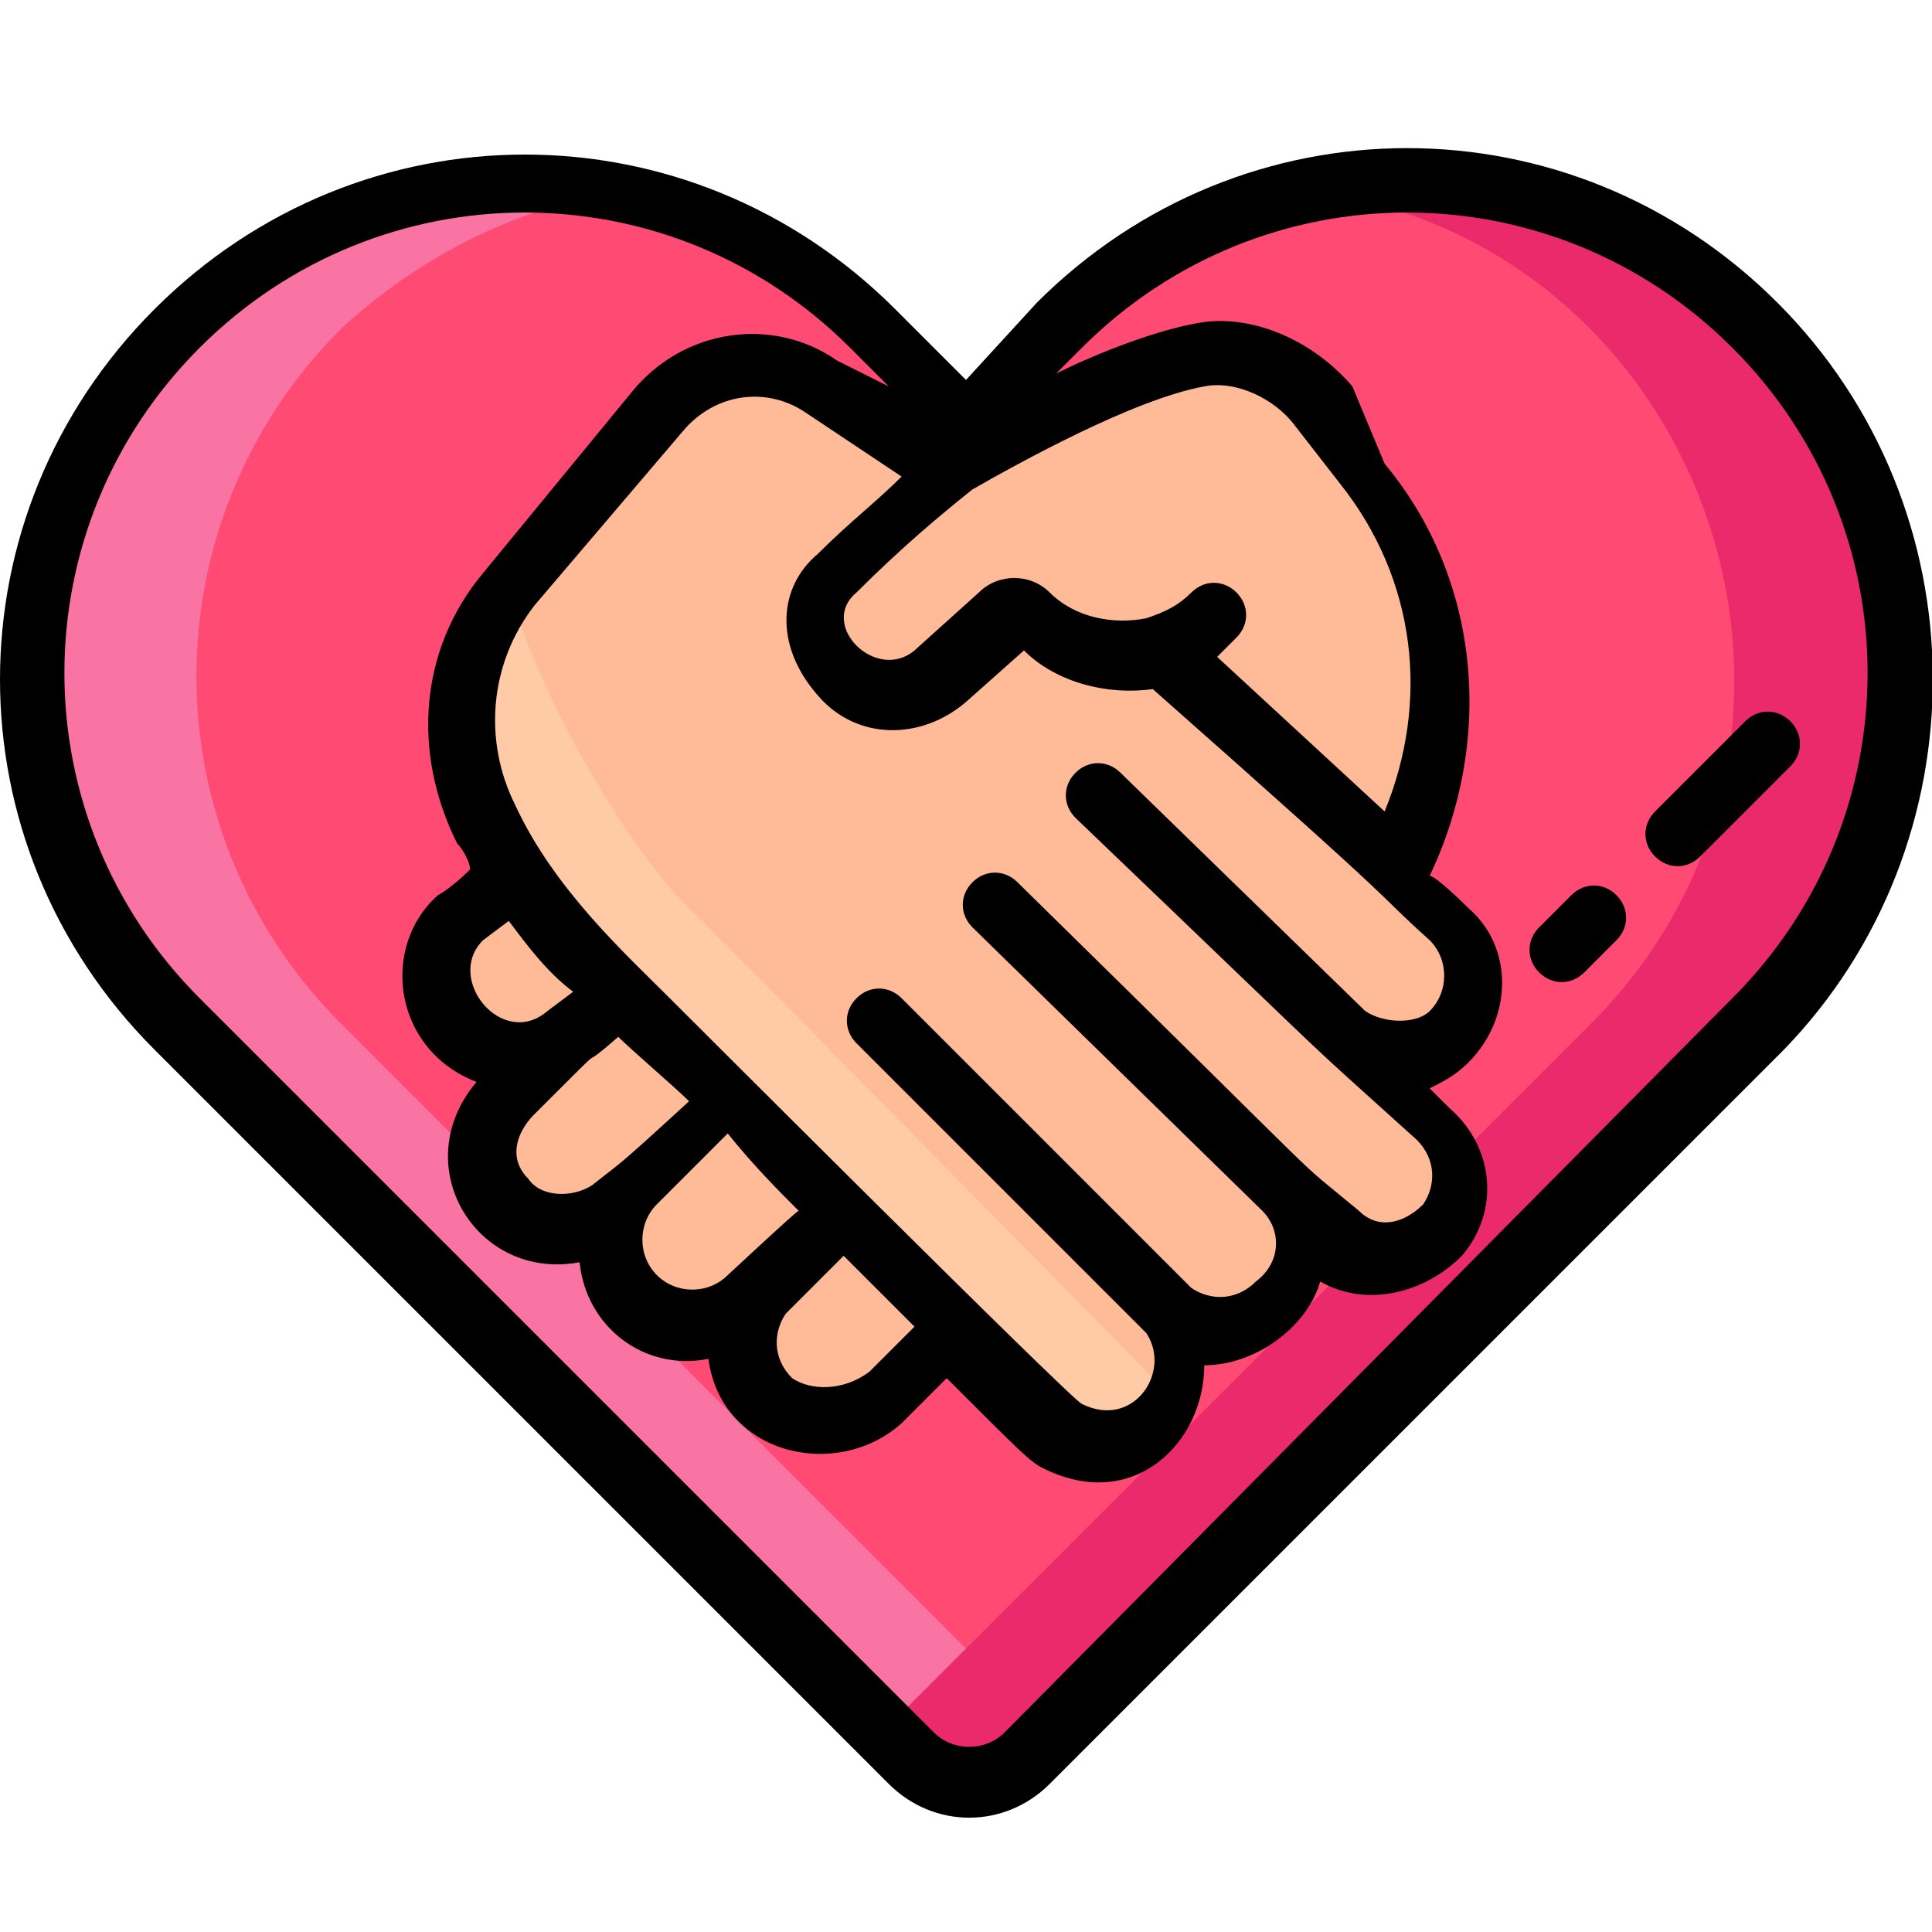
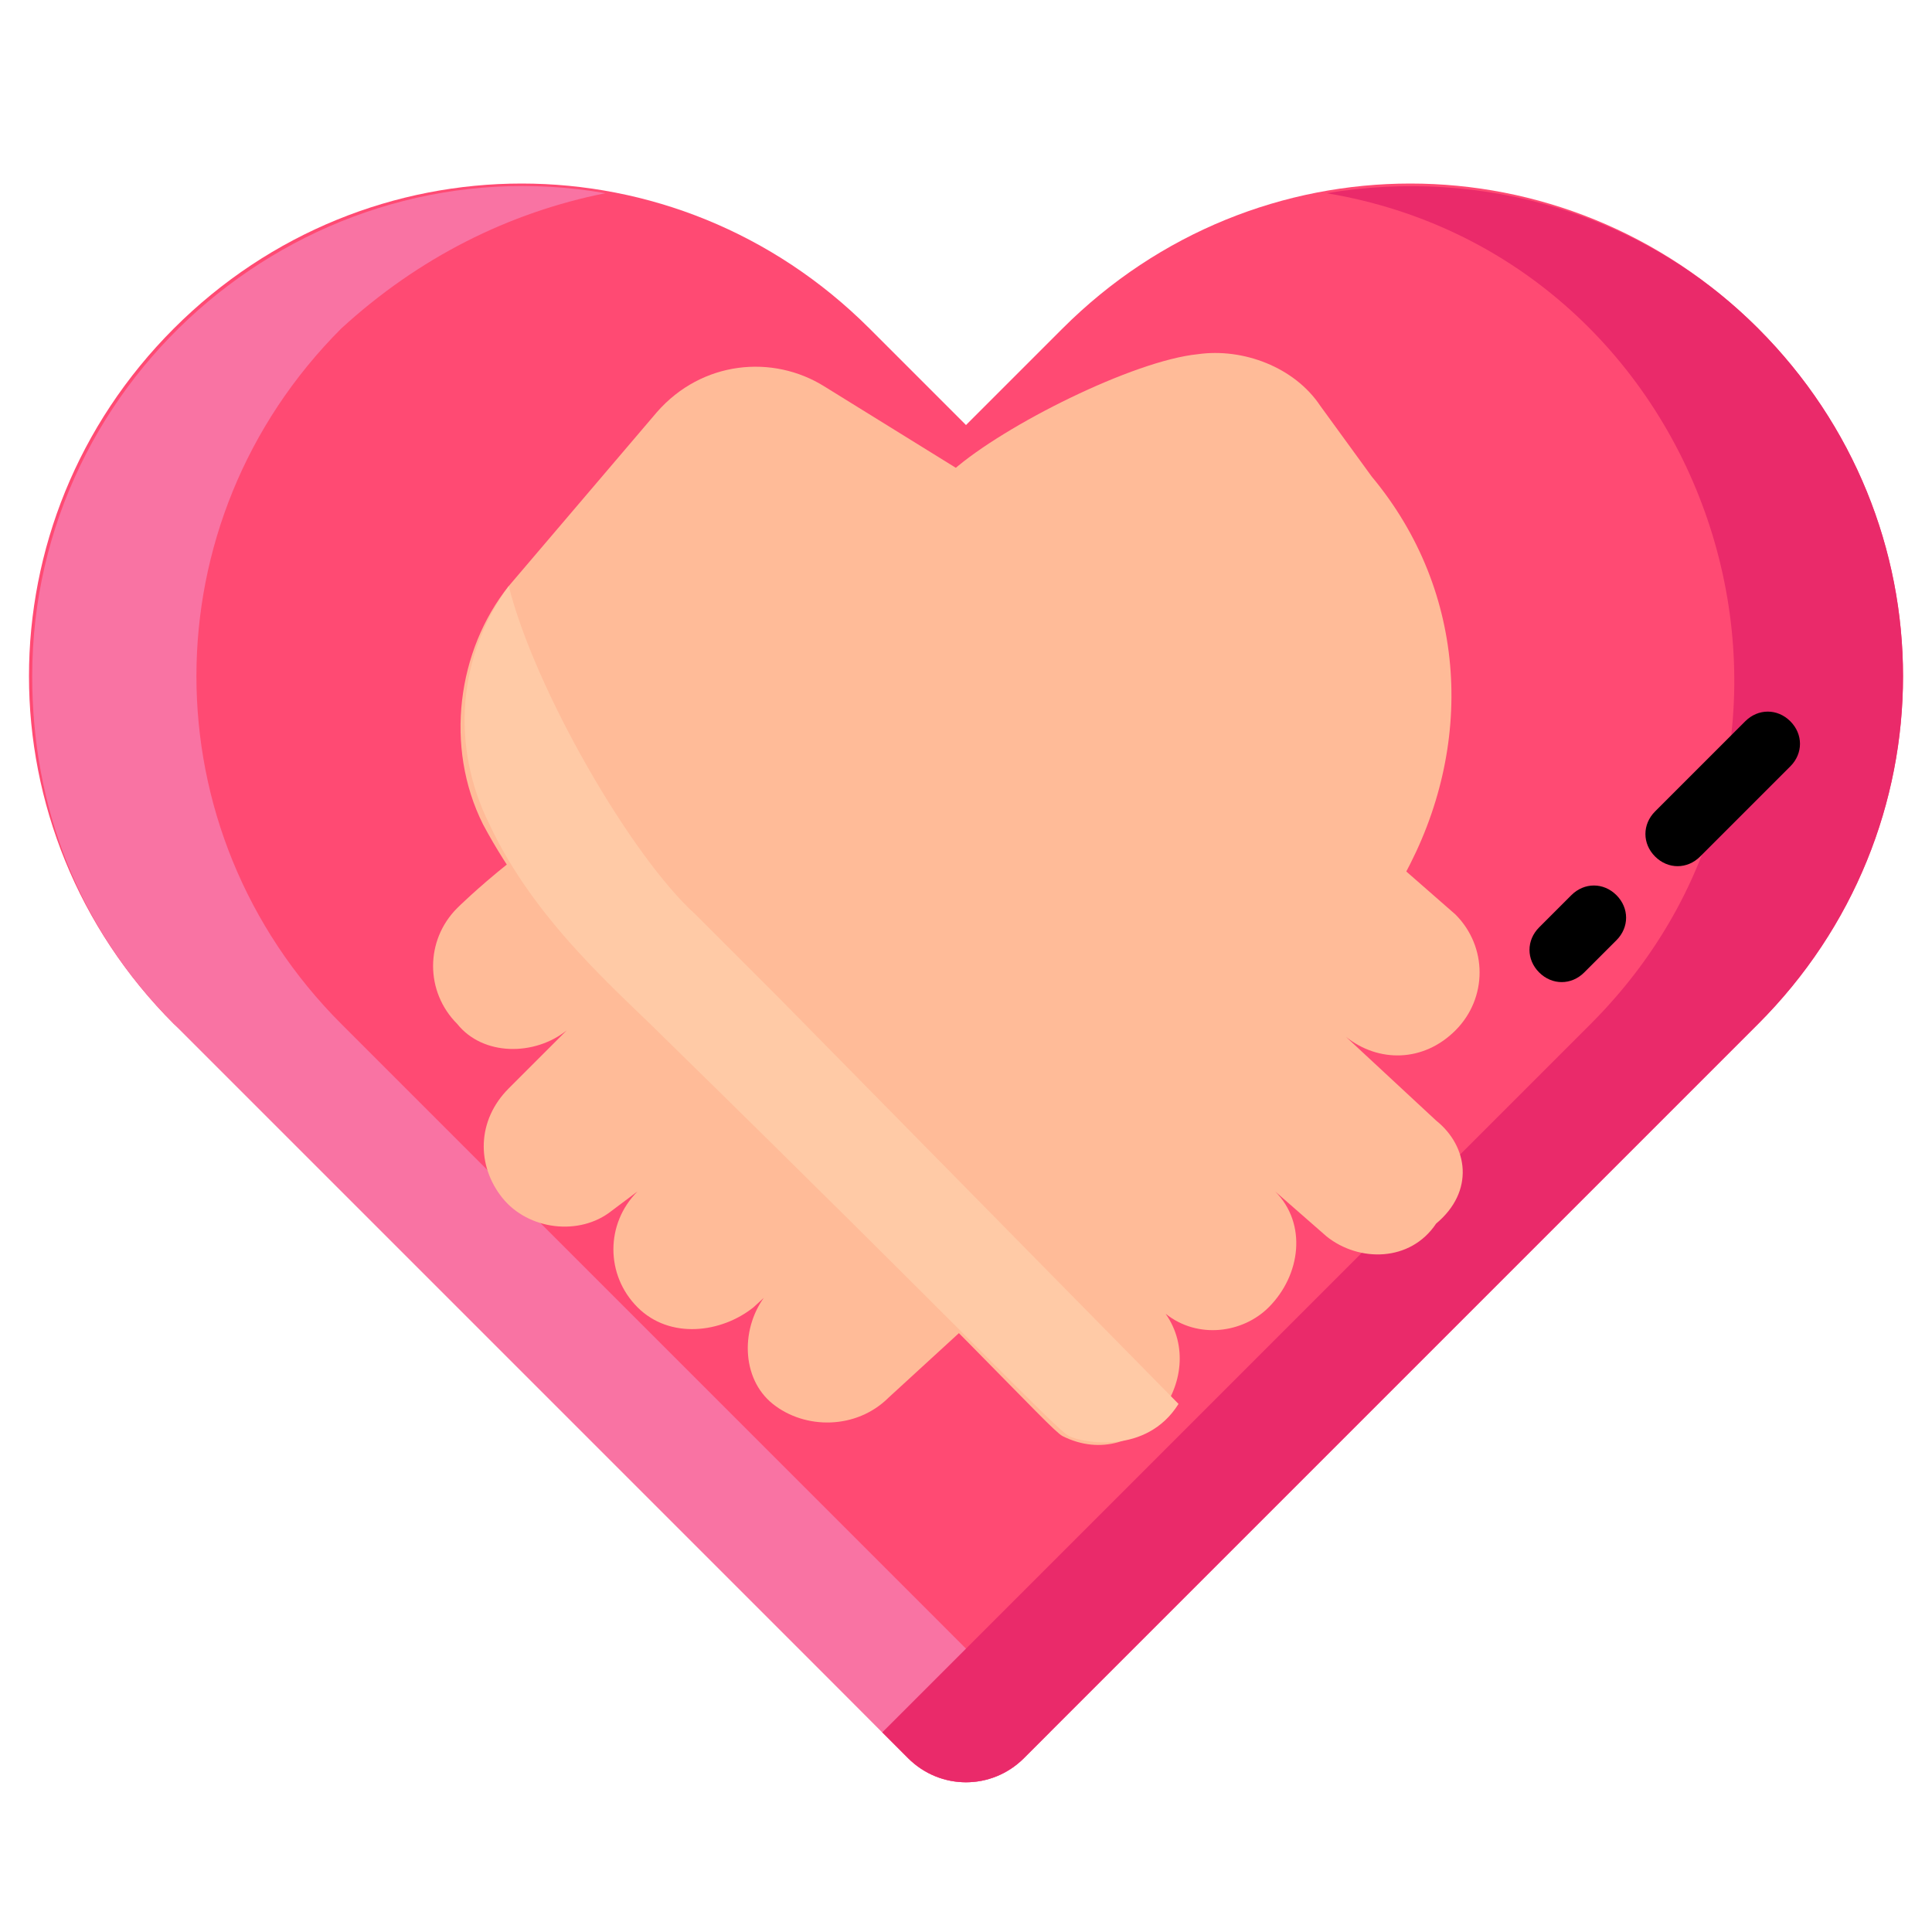
<svg xmlns="http://www.w3.org/2000/svg" version="1.1" id="Icon_Set" x="0px" y="0px" viewBox="0 0 30 30" style="enable-background:new 0 0 30 30;" xml:space="preserve">
  <style type="text/css">
	.st0{fill:#FF4A73;}
	.st1{fill:#F973A3;}
	.st2{fill:#EA2A6A;}
	.st3{fill:#FFBB98;}
	.st4{fill:#FFCAA6;}
</style>
  <g>
    <g>
      <g>
        <g>
          <path class="st0" d="M27.3,5.1c-3-3-7.8-3-10.8,0L15,6.6l-1.5-1.5c-3-3-7.8-3-10.8,0s-3,7.8,0,10.8C3.2,16.3,13.8,27,14.1,27.3      c0.5,0.5,1.3,0.5,1.8,0c0.3-0.3,10.9-10.9,11.4-11.4C30.3,12.9,30.3,8.1,27.3,5.1L27.3,5.1z" />
          <path class="st1" d="M16.3,26.9l-0.4,0.4c-0.5,0.5-1.3,0.5-1.8,0C9.8,23,4.6,17.8,2.7,15.9c-1.5-1.5-2.2-3.4-2.2-5.4      c0-4.7,4.3-8.3,8.9-7.5c-1.5,0.3-2.9,1-4.1,2.1c-3,3-3,7.8,0,10.8l1.5,1.5L16.3,26.9z" />
          <path class="st2" d="M27.3,15.9c-2,2,0,0-11.4,11.4c-0.5,0.5-1.3,0.5-1.8,0l-0.4-0.4l9.5-9.5l1.5-1.5C29.1,11.5,26.6,4,20.6,3      c2.4-0.4,4.9,0.3,6.7,2.1C30.3,8.1,30.3,12.9,27.3,15.9L27.3,15.9z" />
        </g>
      </g>
      <g>
        <path class="st3" d="M20.5,6.3c-0.4-0.6-1.2-0.9-1.9-0.8l0,0c-1,0.1-3,1.1-3.8,1.8c-0.5,0.4-1,1-1.8,1.6c0,0-0.3,0.2-0.7,0.6     c-1.1,1-3.2,2.9-4.4,3.9c-0.5,0.4-0.8,0.7-0.8,0.7c-0.5,0.5-0.5,1.3,0,1.8c0.4,0.5,1.2,0.5,1.7,0.1l-0.9,0.9     c-0.5,0.5-0.5,1.2-0.1,1.7c0.4,0.5,1.2,0.6,1.7,0.2l0.4-0.3c-0.5,0.5-0.5,1.3,0,1.8c0.5,0.5,1.3,0.4,1.8,0l1.2-1.1l-1,0.9     c-0.4,0.5-0.4,1.3,0.1,1.7c0.5,0.4,1.3,0.4,1.8-0.1l1.2-1.1l1.7-1.7l0,0l2.8-2.7l0,0l1.2-1.1c0.5-0.4,0.8-1,1.1-1.5c0,0,0,0,0,0     c1.1-2,1-4.4-0.5-6.2L20.5,6.3z" />
        <path class="st3" d="M22.3,17.4l-1.4-1.3c0.5,0.4,1.2,0.4,1.7-0.1c0.5-0.5,0.5-1.3,0-1.8l-0.8-0.7l-6.9-6.2L12.8,6     c-0.8-0.5-1.9-0.4-2.6,0.4L7.9,9.1l0,0c-0.8,1-1,2.5-0.4,3.7c0.8,1.5,2,2.6,2.7,3.3v0h0v0c4.7,4.5,6.1,6.1,6.3,6.2c0,0,0,0,0,0     c1.2,0.6,2.3-0.9,1.6-1.9c0.5,0.4,1.2,0.3,1.6-0.1c0.5-0.5,0.6-1.3,0.1-1.8l0.8,0.7c0.5,0.4,1.3,0.4,1.7-0.2     C22.9,18.5,22.8,17.8,22.3,17.4L22.3,17.4z" />
        <path class="st4" d="M18.3,21.8c-0.5,0.8-1.5,0.6-1.7,0.5c-0.2-0.1-1.6-1.6-6.3-6.2l0,0h0c-0.7-0.7-2-1.8-2.7-3.3     C7,11.6,7.1,10.2,7.9,9.1c0.4,1.6,1.9,4.2,2.9,5.1l1.3,1.3l0,0L18.3,21.8z" />
      </g>
    </g>
    <g>
-       <path d="M27.6,4.7c-3.2-3.2-8.3-3.2-11.5,0L15,5.9l-1.1-1.1c-3.2-3.2-8.3-3.2-11.5,0c-3.2,3.2-3.2,8.3,0,11.5l11.4,11.4    c0.7,0.7,1.8,0.7,2.5,0l11.4-11.4C30.8,13.1,30.8,7.9,27.6,4.7z M18.7,6c0.5-0.1,1.1,0.2,1.4,0.6l0.7,0.9c1.2,1.5,1.4,3.4,0.7,5.1    l-2.6-2.4c0.1-0.1,0.2-0.2,0.3-0.3c0.2-0.2,0.2-0.5,0-0.7c-0.2-0.2-0.5-0.2-0.7,0c-0.2,0.2-0.4,0.3-0.7,0.4    c-0.5,0.1-1.1,0-1.5-0.4c-0.3-0.3-0.8-0.3-1.1,0l-1,0.9c-0.6,0.5-1.5-0.4-0.9-0.9c0.7-0.7,1.3-1.2,1.8-1.6l0,0    C15.8,7.2,17.6,6.2,18.7,6L18.7,6z M21.2,15.7L17.4,12c-0.2-0.2-0.5-0.2-0.7,0c-0.2,0.2-0.2,0.5,0,0.7c4.7,4.5,3.2,3.1,5.3,5    c0.3,0.3,0.3,0.7,0.1,1c-0.3,0.3-0.7,0.4-1,0.1c-1.2-1,0.1,0.2-5.3-5.1c-0.2-0.2-0.5-0.2-0.7,0c-0.2,0.2-0.2,0.5,0,0.7l4.5,4.4    c0.3,0.3,0.3,0.8-0.1,1.1c-0.3,0.3-0.7,0.3-1,0.1L14,15.5c-0.2-0.2-0.5-0.2-0.7,0s-0.2,0.5,0,0.7l4.5,4.5c0.4,0.6-0.2,1.5-1,1.1    c-0.1,0-6.3-6.2-6.4-6.3c-0.7-0.7-1.8-1.7-2.4-3c-0.5-1-0.4-2.2,0.3-3.1c0,0,2.3-2.7,2.3-2.7c0.5-0.6,1.3-0.7,1.9-0.3l1.5,1    c-0.4,0.4-0.8,0.7-1.3,1.2c-0.6,0.5-0.7,1.4,0,2.2c0.6,0.7,1.6,0.7,2.3,0.1l0.9-0.8c0.5,0.5,1.3,0.7,2,0.6c4.3,3.8,3.3,3,4.3,3.9    c0.3,0.3,0.3,0.8,0,1.1C22,15.9,21.5,15.9,21.2,15.7L21.2,15.7z M12.4,18.8c-0.1,0.1,0.3-0.3-1.1,1c-0.3,0.3-0.8,0.3-1.1,0    c-0.3-0.3-0.3-0.8,0-1.1l1.1-1.1C11.7,18.1,12.1,18.5,12.4,18.8z M12.3,21.4c-0.3-0.3-0.3-0.7-0.1-1l0.9-0.9    c0.4,0.4,0.8,0.8,1.1,1.1l-0.7,0.7C13.1,21.6,12.6,21.6,12.3,21.4L12.3,21.4z M9.2,18.4c-0.3,0.2-0.8,0.2-1-0.1    C7.9,18,8,17.6,8.3,17.3c1.4-1.4,0.5-0.5,1.3-1.2c0.2,0.2,0.9,0.8,1.1,1C9.5,18.2,9.7,18,9.2,18.4L9.2,18.4z M8.5,15.7    c-0.7,0.6-1.6-0.5-1-1.1c0,0,0.4-0.3,0.4-0.3c0.3,0.4,0.6,0.8,1,1.1L8.5,15.7z M26.9,15.5L15.6,26.9c-0.3,0.3-0.8,0.3-1.1,0    L3.1,15.5c-2.8-2.8-2.8-7.3,0-10.1c2.8-2.8,7.3-2.8,10.1,0L13.8,6L13,5.6c-1-0.7-2.4-0.5-3.2,0.5c0,0-2.3,2.8-2.3,2.8    c-1,1.2-1.1,2.8-0.4,4.2c0.1,0.1,0.2,0.3,0.2,0.4c-0.3,0.3-0.5,0.4-0.5,0.4c-0.9,0.8-0.7,2.4,0.6,2.9c-1.1,1.3,0,3.1,1.6,2.8    c0.1,1,1,1.7,2,1.5c0.2,1.5,2,1.9,3,1l0.7-0.7c1.2,1.2,1.3,1.3,1.5,1.4c1.4,0.7,2.5-0.4,2.5-1.6c0.8,0,1.6-0.6,1.8-1.3    c0.7,0.4,1.6,0.2,2.2-0.4c0.6-0.7,0.5-1.7-0.2-2.3c0,0-0.3-0.3-0.3-0.3c0.2-0.1,0.4-0.2,0.6-0.4c0.7-0.7,0.7-1.8,0-2.4    c0,0-0.5-0.5-0.6-0.5c1-2.1,0.8-4.6-0.7-6.4L21,6c-0.6-0.7-1.5-1.1-2.3-1C18,5.1,17,5.5,16.4,5.8l0.4-0.4c2.8-2.8,7.3-2.8,10.1,0    C29.7,8.2,29.7,12.7,26.9,15.5L26.9,15.5z" />
      <path d="M24.4,13.9l-0.5,0.5c-0.2,0.2-0.2,0.5,0,0.7c0.2,0.2,0.5,0.2,0.7,0l0.5-0.5c0.2-0.2,0.2-0.5,0-0.7    C24.9,13.7,24.6,13.7,24.4,13.9z" />
      <path d="M27.8,11.2c-0.2-0.2-0.5-0.2-0.7,0l-1.4,1.4c-0.2,0.2-0.2,0.5,0,0.7c0.2,0.2,0.5,0.2,0.7,0l1.4-1.4    C28,11.7,28,11.4,27.8,11.2z" />
    </g>
  </g>
</svg>